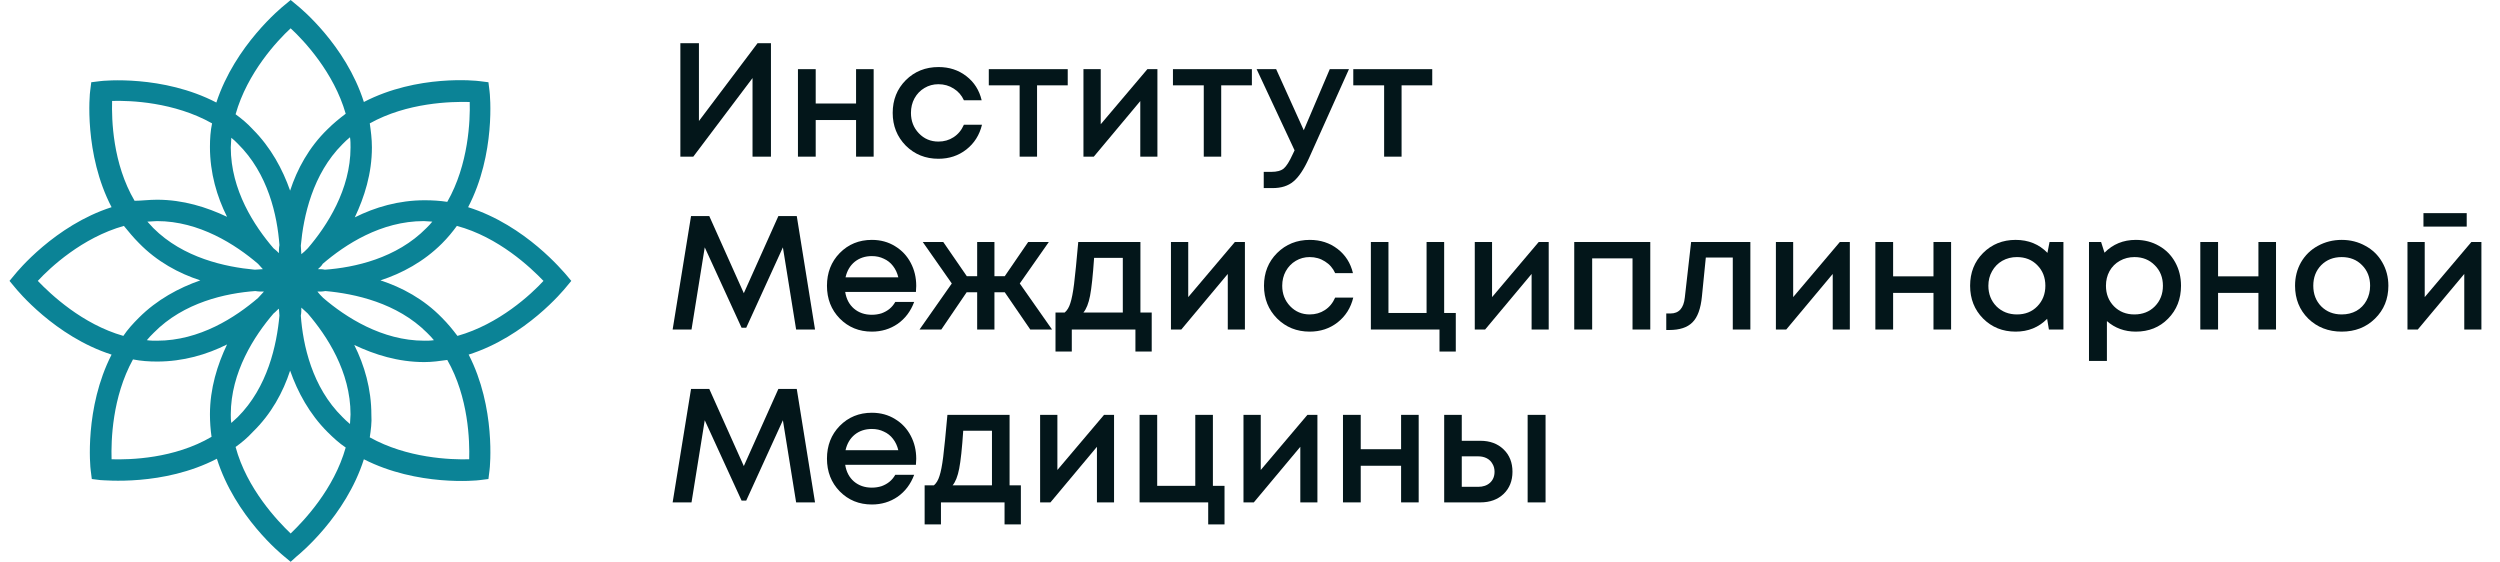
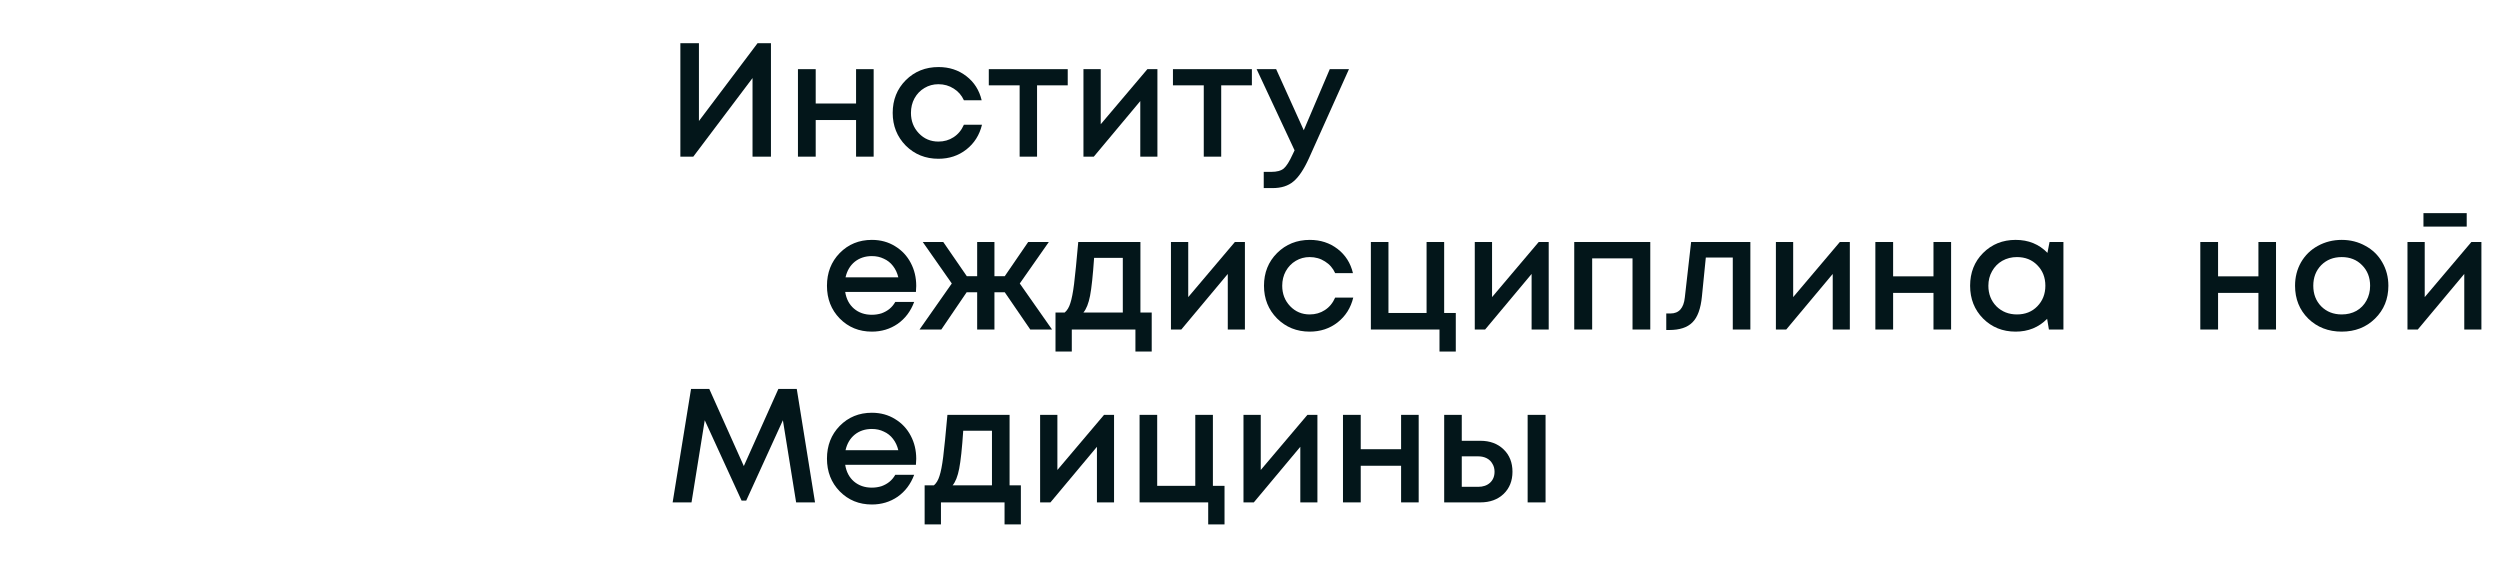
<svg xmlns="http://www.w3.org/2000/svg" width="89" height="20" viewBox="0 0 89 20" fill="none">
  <path d="M26.969 1.538H27.446V5.577H26.79V2.779L24.681 5.577H24.221V1.538H24.882V4.308L26.969 1.538Z" fill="#03161A" />
  <path d="M30.476 2.462H31.102V5.577H30.476V4.273H29.039V5.577H28.407V2.462H29.039V3.685H30.476V2.462Z" fill="#03161A" />
  <path d="M33.407 5.652C32.947 5.652 32.56 5.496 32.246 5.185C31.936 4.869 31.78 4.481 31.78 4.019C31.78 3.554 31.936 3.165 32.246 2.854C32.56 2.542 32.949 2.387 33.413 2.387C33.792 2.387 34.121 2.494 34.401 2.71C34.681 2.925 34.863 3.212 34.947 3.569H34.315C34.234 3.392 34.114 3.254 33.953 3.154C33.792 3.05 33.61 2.998 33.407 2.998C33.227 2.998 33.062 3.042 32.913 3.131C32.763 3.219 32.644 3.342 32.556 3.5C32.472 3.654 32.43 3.827 32.43 4.019C32.43 4.308 32.524 4.55 32.712 4.746C32.899 4.942 33.131 5.04 33.407 5.04C33.61 5.04 33.79 4.988 33.947 4.885C34.108 4.781 34.231 4.633 34.315 4.44H34.959C34.87 4.806 34.685 5.1 34.401 5.323C34.121 5.542 33.79 5.652 33.407 5.652Z" fill="#03161A" />
  <path d="M38.011 2.462V3.038H36.919V5.577H36.299V3.038H35.201V2.462H38.011Z" fill="#03161A" />
  <path d="M40.847 2.462H41.204V5.577H40.594V3.598L38.939 5.577H38.571V2.462H39.186V4.423L40.847 2.462Z" fill="#03161A" />
  <path d="M44.567 2.462V3.038H43.475V5.577H42.854V3.038H41.757V2.462H44.567Z" fill="#03161A" />
  <path d="M47.34 2.462H48.023L46.598 5.635C46.418 6.031 46.234 6.306 46.046 6.46C45.862 6.617 45.615 6.696 45.305 6.696H44.989V6.119H45.253C45.456 6.119 45.606 6.079 45.702 5.998C45.797 5.917 45.903 5.75 46.018 5.496L46.087 5.352L44.736 2.462H45.431L46.414 4.637L47.34 2.462Z" fill="#03161A" />
-   <path d="M50.988 2.462V3.038H49.896V5.577H49.275V3.038H48.177V2.462H50.988Z" fill="#03161A" />
-   <path d="M29.015 11.731H28.342L27.871 8.806L26.566 11.667H26.4L25.089 8.806L24.618 11.731H23.946L24.601 7.692H25.25L26.48 10.438L27.71 7.692H28.365L29.015 11.731Z" fill="#03161A" />
  <path d="M32.618 10.179C32.618 10.236 32.614 10.308 32.607 10.392H30.089C30.128 10.642 30.231 10.84 30.4 10.986C30.572 11.133 30.785 11.206 31.038 11.206C31.16 11.206 31.275 11.188 31.383 11.154C31.49 11.115 31.584 11.063 31.664 10.998C31.748 10.929 31.817 10.846 31.871 10.75H32.544C32.421 11.081 32.225 11.34 31.957 11.529C31.689 11.713 31.383 11.806 31.038 11.806C30.582 11.806 30.201 11.65 29.894 11.338C29.591 11.027 29.44 10.639 29.44 10.173C29.44 9.708 29.591 9.319 29.894 9.008C30.201 8.696 30.582 8.54 31.038 8.54C31.348 8.54 31.624 8.615 31.865 8.765C32.107 8.912 32.292 9.11 32.423 9.36C32.553 9.606 32.618 9.879 32.618 10.179ZM31.038 9.117C30.8 9.117 30.597 9.185 30.428 9.319C30.264 9.454 30.154 9.638 30.101 9.873H31.98C31.942 9.715 31.879 9.581 31.791 9.469C31.703 9.354 31.593 9.267 31.463 9.21C31.337 9.148 31.195 9.117 31.038 9.117Z" fill="#03161A" />
  <path d="M36.678 11.731L35.769 10.404H35.402V11.731H34.787V10.404H34.413L33.511 11.731H32.735L33.884 10.092L32.85 8.615H33.58L34.419 9.833H34.787V8.615H35.402V9.833H35.769L36.603 8.615H37.338L36.304 10.092L37.453 11.731H36.678Z" fill="#03161A" />
  <path d="M40.599 11.125H41.001V12.515H40.421V11.731H38.156V12.515H37.576V11.125H37.904C37.992 11.052 38.059 10.94 38.105 10.79C38.154 10.64 38.199 10.414 38.237 10.11C38.275 9.802 38.325 9.304 38.386 8.615H40.599V11.125ZM38.95 9.181C38.907 9.808 38.859 10.258 38.806 10.531C38.752 10.804 38.674 11.002 38.57 11.125H39.972V9.181H38.95Z" fill="#03161A" />
  <path d="M43.962 8.615H44.319V11.731H43.709V9.752L42.054 11.731H41.686V8.615H42.301V10.577L43.962 8.615Z" fill="#03161A" />
  <path d="M46.624 11.806C46.165 11.806 45.778 11.65 45.464 11.338C45.153 11.023 44.998 10.635 44.998 10.173C44.998 9.708 45.153 9.319 45.464 9.008C45.778 8.696 46.167 8.54 46.63 8.54C47.01 8.54 47.339 8.648 47.619 8.863C47.898 9.079 48.08 9.365 48.165 9.723H47.532C47.452 9.546 47.331 9.408 47.17 9.308C47.01 9.204 46.828 9.152 46.624 9.152C46.444 9.152 46.28 9.196 46.13 9.285C45.981 9.373 45.862 9.496 45.774 9.654C45.69 9.808 45.647 9.981 45.647 10.173C45.647 10.461 45.741 10.704 45.929 10.9C46.117 11.096 46.349 11.194 46.624 11.194C46.828 11.194 47.008 11.142 47.165 11.039C47.326 10.935 47.448 10.787 47.532 10.594H48.176C48.088 10.96 47.902 11.254 47.619 11.477C47.339 11.696 47.008 11.806 46.624 11.806Z" fill="#03161A" />
  <path d="M51.412 11.142H51.826V12.515H51.246V11.731H48.803V8.615H49.429V11.142H50.786V8.615H51.412V11.142Z" fill="#03161A" />
  <path d="M54.778 8.615H55.134V11.731H54.525V9.752L52.87 11.731H52.502V8.615H53.117V10.577L54.778 8.615Z" fill="#03161A" />
  <path d="M56.043 8.615H58.75V11.731H58.118V9.198H56.681V11.731H56.043V8.615Z" fill="#03161A" />
  <path d="M60.204 8.615H62.313V11.731H61.687V9.169H60.727L60.589 10.548C60.547 10.986 60.434 11.296 60.25 11.477C60.07 11.658 59.796 11.748 59.428 11.748H59.319V11.16H59.468C59.771 11.16 59.941 10.969 59.98 10.588L60.204 8.615Z" fill="#03161A" />
  <path d="M65.498 8.615H65.854V11.731H65.245V9.752L63.59 11.731H63.222V8.615H63.837V10.577L65.498 8.615Z" fill="#03161A" />
  <path d="M68.832 8.615H69.459V11.731H68.832V10.427H67.395V11.731H66.763V8.615H67.395V9.838H68.832V8.615Z" fill="#03161A" />
  <path d="M72.964 8.615H73.458V11.731H72.941L72.878 11.35C72.579 11.654 72.206 11.806 71.757 11.806C71.294 11.806 70.907 11.65 70.596 11.338C70.29 11.027 70.136 10.639 70.136 10.173C70.136 9.704 70.29 9.315 70.596 9.008C70.907 8.696 71.294 8.54 71.757 8.54C72.213 8.54 72.591 8.694 72.889 9.002L72.964 8.615ZM71.073 10.906C71.269 11.098 71.512 11.194 71.803 11.194C72.098 11.194 72.34 11.098 72.527 10.906C72.719 10.71 72.815 10.465 72.815 10.173C72.815 9.877 72.719 9.633 72.527 9.44C72.34 9.248 72.098 9.152 71.803 9.152C71.612 9.152 71.437 9.196 71.28 9.285C71.127 9.373 71.006 9.496 70.918 9.654C70.83 9.808 70.786 9.981 70.786 10.173C70.786 10.465 70.882 10.71 71.073 10.906Z" fill="#03161A" />
-   <path d="M76.035 8.54C76.341 8.54 76.617 8.612 76.862 8.754C77.108 8.892 77.299 9.087 77.437 9.337C77.575 9.587 77.644 9.865 77.644 10.173C77.644 10.642 77.491 11.033 77.184 11.344C76.882 11.652 76.499 11.806 76.035 11.806C75.636 11.806 75.293 11.681 75.006 11.431V12.85H74.368V8.615H74.799L74.92 8.996C75.219 8.692 75.59 8.54 76.035 8.54ZM75.259 10.906C75.451 11.098 75.692 11.194 75.983 11.194C76.278 11.194 76.522 11.098 76.713 10.906C76.905 10.71 77 10.465 77 10.173C77 9.881 76.905 9.638 76.713 9.446C76.522 9.25 76.28 9.152 75.989 9.152C75.797 9.152 75.623 9.196 75.466 9.285C75.309 9.373 75.186 9.496 75.098 9.654C75.014 9.808 74.972 9.981 74.972 10.173C74.972 10.465 75.067 10.71 75.259 10.906Z" fill="#03161A" />
  <path d="M80.4 8.615H81.026V11.731H80.4V10.427H78.963V11.731H78.331V8.615H78.963V9.838H80.4V8.615Z" fill="#03161A" />
  <path d="M84.549 11.344C84.235 11.652 83.84 11.806 83.365 11.806C82.89 11.806 82.493 11.652 82.175 11.344C81.861 11.033 81.704 10.642 81.704 10.173C81.704 9.865 81.775 9.587 81.917 9.337C82.062 9.087 82.261 8.892 82.514 8.754C82.771 8.612 83.055 8.54 83.365 8.54C83.675 8.54 83.957 8.612 84.21 8.754C84.466 8.892 84.666 9.087 84.808 9.337C84.953 9.587 85.026 9.865 85.026 10.173C85.026 10.642 84.867 11.033 84.549 11.344ZM83.365 11.194C83.56 11.194 83.735 11.152 83.888 11.067C84.041 10.979 84.16 10.858 84.244 10.704C84.332 10.546 84.376 10.369 84.376 10.173C84.376 9.877 84.281 9.633 84.089 9.44C83.901 9.248 83.66 9.152 83.365 9.152C83.07 9.152 82.827 9.248 82.635 9.44C82.447 9.633 82.353 9.877 82.353 10.173C82.353 10.469 82.447 10.713 82.635 10.906C82.827 11.098 83.07 11.194 83.365 11.194Z" fill="#03161A" />
  <path d="M87.815 7.588V8.067H86.275V7.588H87.815ZM87.981 8.615H88.338V11.731H87.728V9.752L86.073 11.731H85.706V8.615H86.32V10.577L87.981 8.615Z" fill="#03161A" />
  <path d="M29.015 17.885H28.342L27.871 14.96L26.566 17.821H26.4L25.089 14.96L24.618 17.885H23.946L24.601 13.846H25.25L26.48 16.592L27.71 13.846H28.365L29.015 17.885Z" fill="#03161A" />
  <path d="M32.618 16.333C32.618 16.39 32.614 16.462 32.607 16.546H30.089C30.128 16.796 30.231 16.994 30.4 17.14C30.572 17.287 30.785 17.36 31.038 17.36C31.16 17.36 31.275 17.342 31.383 17.308C31.49 17.269 31.584 17.217 31.664 17.152C31.748 17.083 31.817 17 31.871 16.904H32.544C32.421 17.235 32.225 17.494 31.957 17.683C31.689 17.867 31.383 17.96 31.038 17.96C30.582 17.96 30.201 17.804 29.894 17.492C29.591 17.181 29.44 16.792 29.44 16.327C29.44 15.861 29.591 15.473 29.894 15.162C30.201 14.85 30.582 14.694 31.038 14.694C31.348 14.694 31.624 14.769 31.865 14.919C32.107 15.065 32.292 15.264 32.423 15.514C32.553 15.76 32.618 16.033 32.618 16.333ZM31.038 15.271C30.8 15.271 30.597 15.338 30.428 15.473C30.264 15.608 30.154 15.792 30.101 16.027H31.98C31.942 15.869 31.879 15.735 31.791 15.623C31.703 15.508 31.593 15.421 31.463 15.364C31.337 15.302 31.195 15.271 31.038 15.271Z" fill="#03161A" />
  <path d="M35.941 17.279H36.343V18.669H35.762V17.885H33.498V18.669H32.917V17.279H33.245C33.333 17.206 33.4 17.094 33.446 16.944C33.496 16.794 33.54 16.567 33.578 16.264C33.617 15.956 33.666 15.458 33.728 14.769H35.941V17.279ZM34.291 15.335C34.249 15.961 34.201 16.412 34.147 16.685C34.094 16.958 34.015 17.156 33.912 17.279H35.314V15.335H34.291Z" fill="#03161A" />
  <path d="M39.304 14.769H39.66V17.885H39.051V15.906L37.396 17.885H37.028V14.769H37.643V16.731L39.304 14.769Z" fill="#03161A" />
  <path d="M43.179 17.296H43.593V18.669H43.012V17.885H40.569V14.769H41.196V17.296H42.552V14.769H43.179V17.296Z" fill="#03161A" />
  <path d="M46.544 14.769H46.9V17.885H46.291V15.906L44.636 17.885H44.268V14.769H44.883V16.731L46.544 14.769Z" fill="#03161A" />
  <path d="M49.879 14.769H50.505V17.885H49.879V16.581H48.442V17.885H47.81V14.769H48.442V15.992H49.879V14.769Z" fill="#03161A" />
  <path d="M52.7 15.692C53.041 15.692 53.317 15.794 53.528 15.998C53.739 16.202 53.844 16.467 53.844 16.794C53.844 17.117 53.739 17.381 53.528 17.585C53.317 17.785 53.041 17.885 52.7 17.885H51.413V14.769H52.039V15.692H52.7ZM54.384 14.769H55.022V17.885H54.384V14.769ZM52.626 17.331C52.798 17.331 52.938 17.283 53.045 17.186C53.152 17.087 53.206 16.956 53.206 16.794C53.206 16.686 53.181 16.592 53.131 16.512C53.085 16.427 53.018 16.361 52.93 16.315C52.842 16.269 52.74 16.246 52.626 16.246H52.039V17.331H52.626Z" fill="#03161A" />
-   <path d="M10.347 20L10.119 19.81C10.024 19.734 8.368 18.384 7.721 16.331C5.818 17.319 3.687 17.091 3.573 17.091L3.268 17.053L3.23 16.749C3.211 16.635 3.002 14.525 3.972 12.624C1.955 11.977 0.604 10.323 0.528 10.228L0.338 10L0.528 9.772C0.604 9.677 1.955 8.023 3.972 7.376C2.983 5.475 3.192 3.327 3.211 3.232L3.249 2.928L3.554 2.89C3.668 2.871 5.799 2.662 7.702 3.65C8.368 1.616 10.024 0.266 10.119 0.19L10.347 0L10.576 0.19C10.671 0.266 12.307 1.597 12.954 3.631C14.857 2.643 16.97 2.871 17.084 2.89L17.388 2.928L17.426 3.232C17.445 3.346 17.655 5.475 16.665 7.376C18.72 8.023 20.071 9.696 20.148 9.772L20.338 10L20.148 10.228C20.071 10.323 18.72 11.977 16.684 12.624C17.655 14.506 17.445 16.635 17.426 16.749L17.388 17.053L17.084 17.091C16.97 17.11 14.857 17.319 12.954 16.35C12.307 18.384 10.652 19.734 10.557 19.81L10.347 20ZM8.387 15.912C8.787 17.395 9.872 18.536 10.347 18.992C10.823 18.536 11.889 17.414 12.307 15.932C12.079 15.78 11.87 15.589 11.66 15.38C11.013 14.734 10.595 13.954 10.328 13.194C10.081 13.954 9.662 14.734 8.996 15.38C8.806 15.589 8.597 15.761 8.387 15.912ZM3.972 16.35C4.638 16.369 6.199 16.331 7.531 15.551C7.493 15.285 7.474 15.019 7.474 14.753C7.474 13.821 7.74 12.985 8.083 12.262C7.36 12.624 6.522 12.871 5.59 12.871C5.304 12.871 5.019 12.852 4.734 12.795C3.991 14.145 3.953 15.684 3.972 16.35ZM13.164 15.57C14.496 16.312 16.037 16.369 16.703 16.35C16.722 15.703 16.684 14.145 15.923 12.814C15.656 12.852 15.39 12.89 15.105 12.89C14.172 12.89 13.335 12.624 12.612 12.281C12.973 13.004 13.221 13.84 13.221 14.772C13.24 15.038 13.202 15.304 13.164 15.57ZM10.709 11.236C10.785 12.281 11.108 13.783 12.193 14.848C12.269 14.924 12.364 15.019 12.46 15.095C12.46 14.981 12.479 14.867 12.479 14.753C12.479 13.232 11.641 11.958 10.956 11.16C10.88 11.084 10.804 11.027 10.728 10.951C10.728 11.046 10.728 11.141 10.709 11.236ZM9.738 11.16C9.053 11.958 8.216 13.251 8.216 14.753C8.216 14.848 8.216 14.962 8.235 15.057C8.311 14.981 8.387 14.924 8.463 14.848C9.529 13.783 9.853 12.281 9.948 11.236C9.948 11.141 9.929 11.065 9.929 10.989C9.872 11.027 9.814 11.103 9.738 11.16ZM11.508 10.608C12.307 11.293 13.601 12.129 15.105 12.129C15.219 12.129 15.333 12.129 15.447 12.11C15.371 12.015 15.295 11.939 15.2 11.844C14.134 10.78 12.631 10.456 11.584 10.361C11.489 10.38 11.394 10.38 11.299 10.38C11.356 10.456 11.432 10.532 11.508 10.608ZM5.228 12.11C5.343 12.129 5.476 12.129 5.59 12.129C7.112 12.129 8.387 11.293 9.186 10.608C9.263 10.532 9.32 10.456 9.396 10.38C9.301 10.38 9.186 10.38 9.091 10.361C8.045 10.437 6.541 10.761 5.476 11.844C5.381 11.939 5.304 12.015 5.228 12.11ZM13.544 9.981C14.305 10.228 15.086 10.646 15.733 11.312C15.942 11.521 16.113 11.73 16.285 11.958C17.769 11.54 18.911 10.475 19.348 10C18.892 9.525 17.75 8.441 16.265 8.042C16.113 8.251 15.942 8.46 15.733 8.669C15.086 9.316 14.305 9.734 13.544 9.981ZM1.346 10C1.803 10.475 2.926 11.54 4.391 11.958C4.543 11.73 4.734 11.521 4.943 11.312C5.59 10.665 6.37 10.247 7.131 9.981C6.37 9.734 5.59 9.316 4.943 8.65C4.753 8.46 4.581 8.251 4.41 8.042C2.926 8.46 1.784 9.525 1.346 10ZM5.247 7.89C5.324 7.966 5.381 8.042 5.457 8.118C6.522 9.183 8.026 9.506 9.072 9.601C9.167 9.601 9.282 9.582 9.358 9.582C9.301 9.525 9.244 9.449 9.186 9.392C8.387 8.707 7.093 7.871 5.59 7.871C5.476 7.871 5.362 7.89 5.247 7.89ZM11.318 9.582C11.394 9.582 11.489 9.582 11.565 9.601C12.612 9.525 14.115 9.202 15.181 8.118C15.257 8.042 15.333 7.966 15.39 7.89C15.295 7.89 15.181 7.871 15.086 7.871C13.563 7.871 12.288 8.707 11.489 9.392C11.451 9.468 11.375 9.525 11.318 9.582ZM10.709 8.745C10.709 8.859 10.728 8.954 10.728 9.049C10.804 8.992 10.88 8.916 10.956 8.84C11.641 8.042 12.479 6.749 12.479 5.247C12.479 5.133 12.479 5 12.46 4.886C12.364 4.962 12.288 5.038 12.193 5.133C11.127 6.198 10.804 7.7 10.709 8.745ZM9.738 8.84C9.814 8.897 9.872 8.954 9.929 9.011C9.929 8.916 9.929 8.821 9.948 8.726C9.872 7.681 9.548 6.179 8.463 5.114C8.387 5.038 8.311 4.962 8.235 4.905C8.235 5.019 8.216 5.133 8.216 5.247C8.216 6.768 9.053 8.042 9.738 8.84ZM5.59 7.11C6.522 7.11 7.36 7.376 8.083 7.719C7.721 6.996 7.474 6.16 7.474 5.228C7.474 4.943 7.493 4.658 7.55 4.392C6.199 3.631 4.638 3.574 3.991 3.593C3.972 4.259 4.01 5.817 4.791 7.148C5.019 7.148 5.304 7.11 5.59 7.11ZM13.164 4.392C13.202 4.658 13.24 4.943 13.24 5.247C13.24 6.179 12.973 7.015 12.631 7.738C13.354 7.376 14.191 7.129 15.124 7.129C15.409 7.129 15.675 7.148 15.923 7.186C16.684 5.856 16.741 4.278 16.722 3.631C16.056 3.612 14.496 3.65 13.164 4.392ZM8.387 4.068C8.597 4.221 8.806 4.392 8.996 4.601C9.643 5.247 10.062 6.027 10.328 6.787C10.576 6.027 10.994 5.247 11.66 4.601C11.87 4.392 12.079 4.221 12.307 4.049C11.889 2.586 10.823 1.445 10.347 1.008C9.872 1.445 8.806 2.586 8.387 4.068Z" fill="#0B8396" />
</svg>